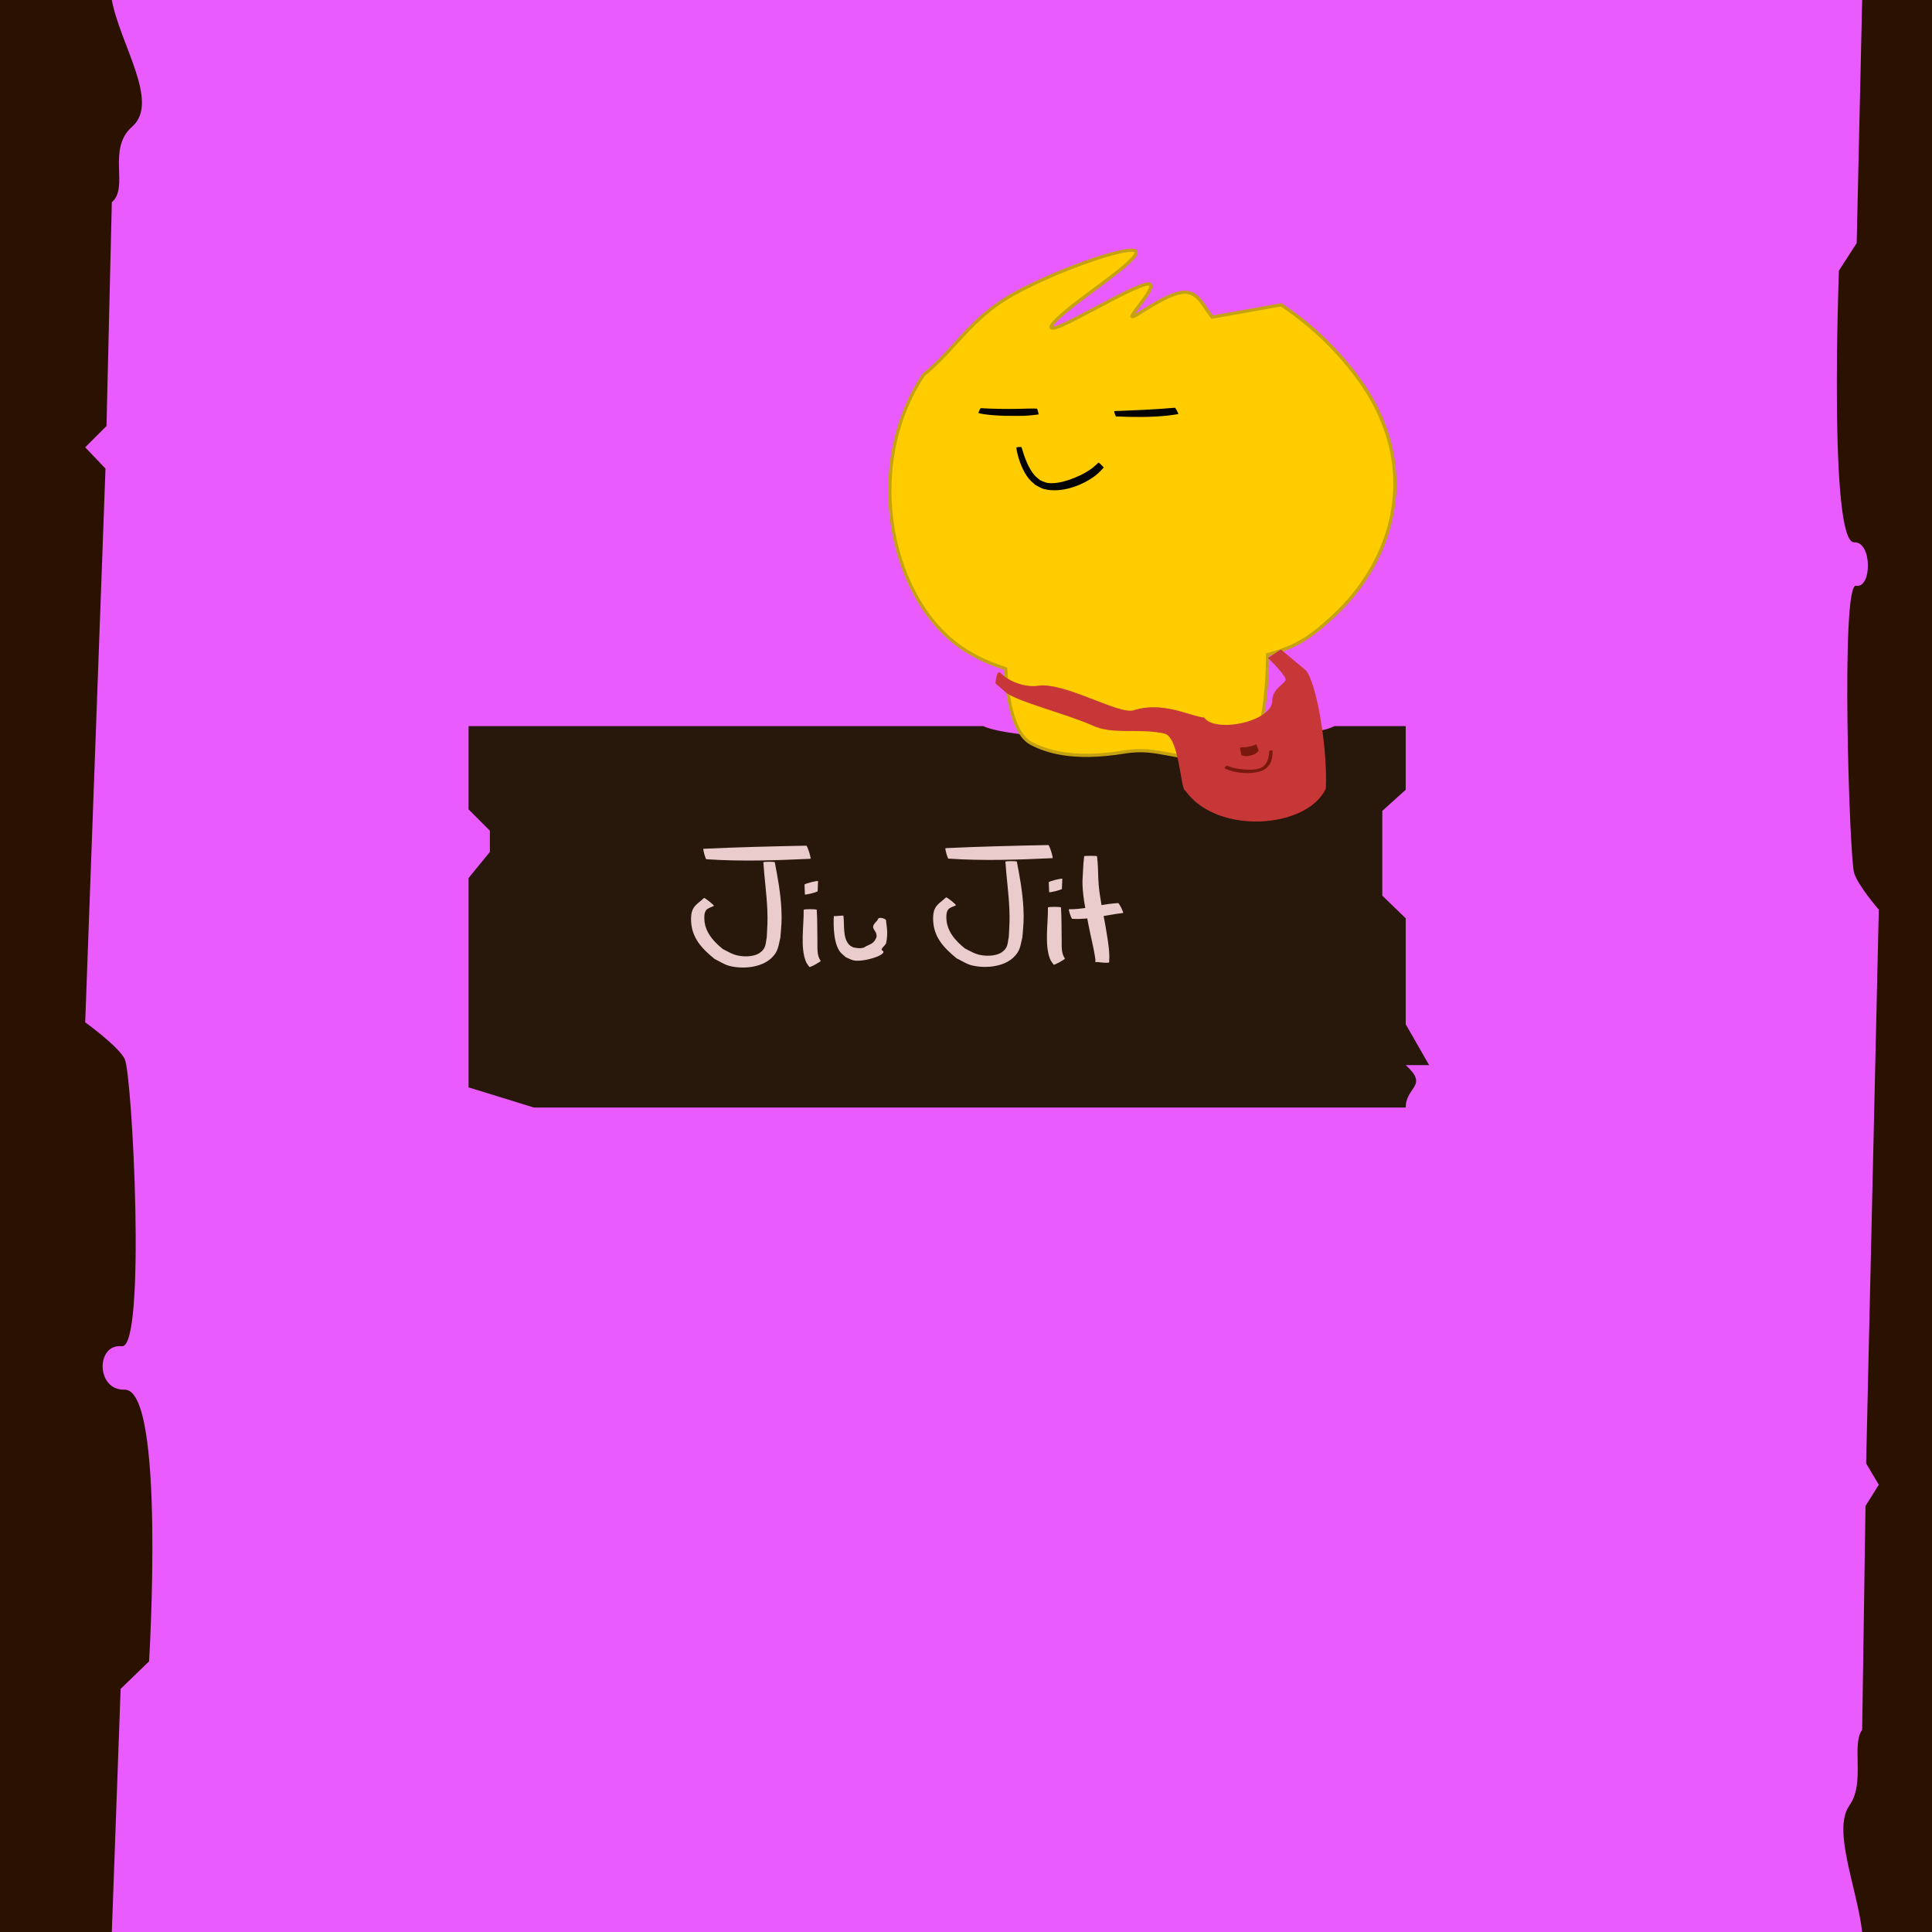
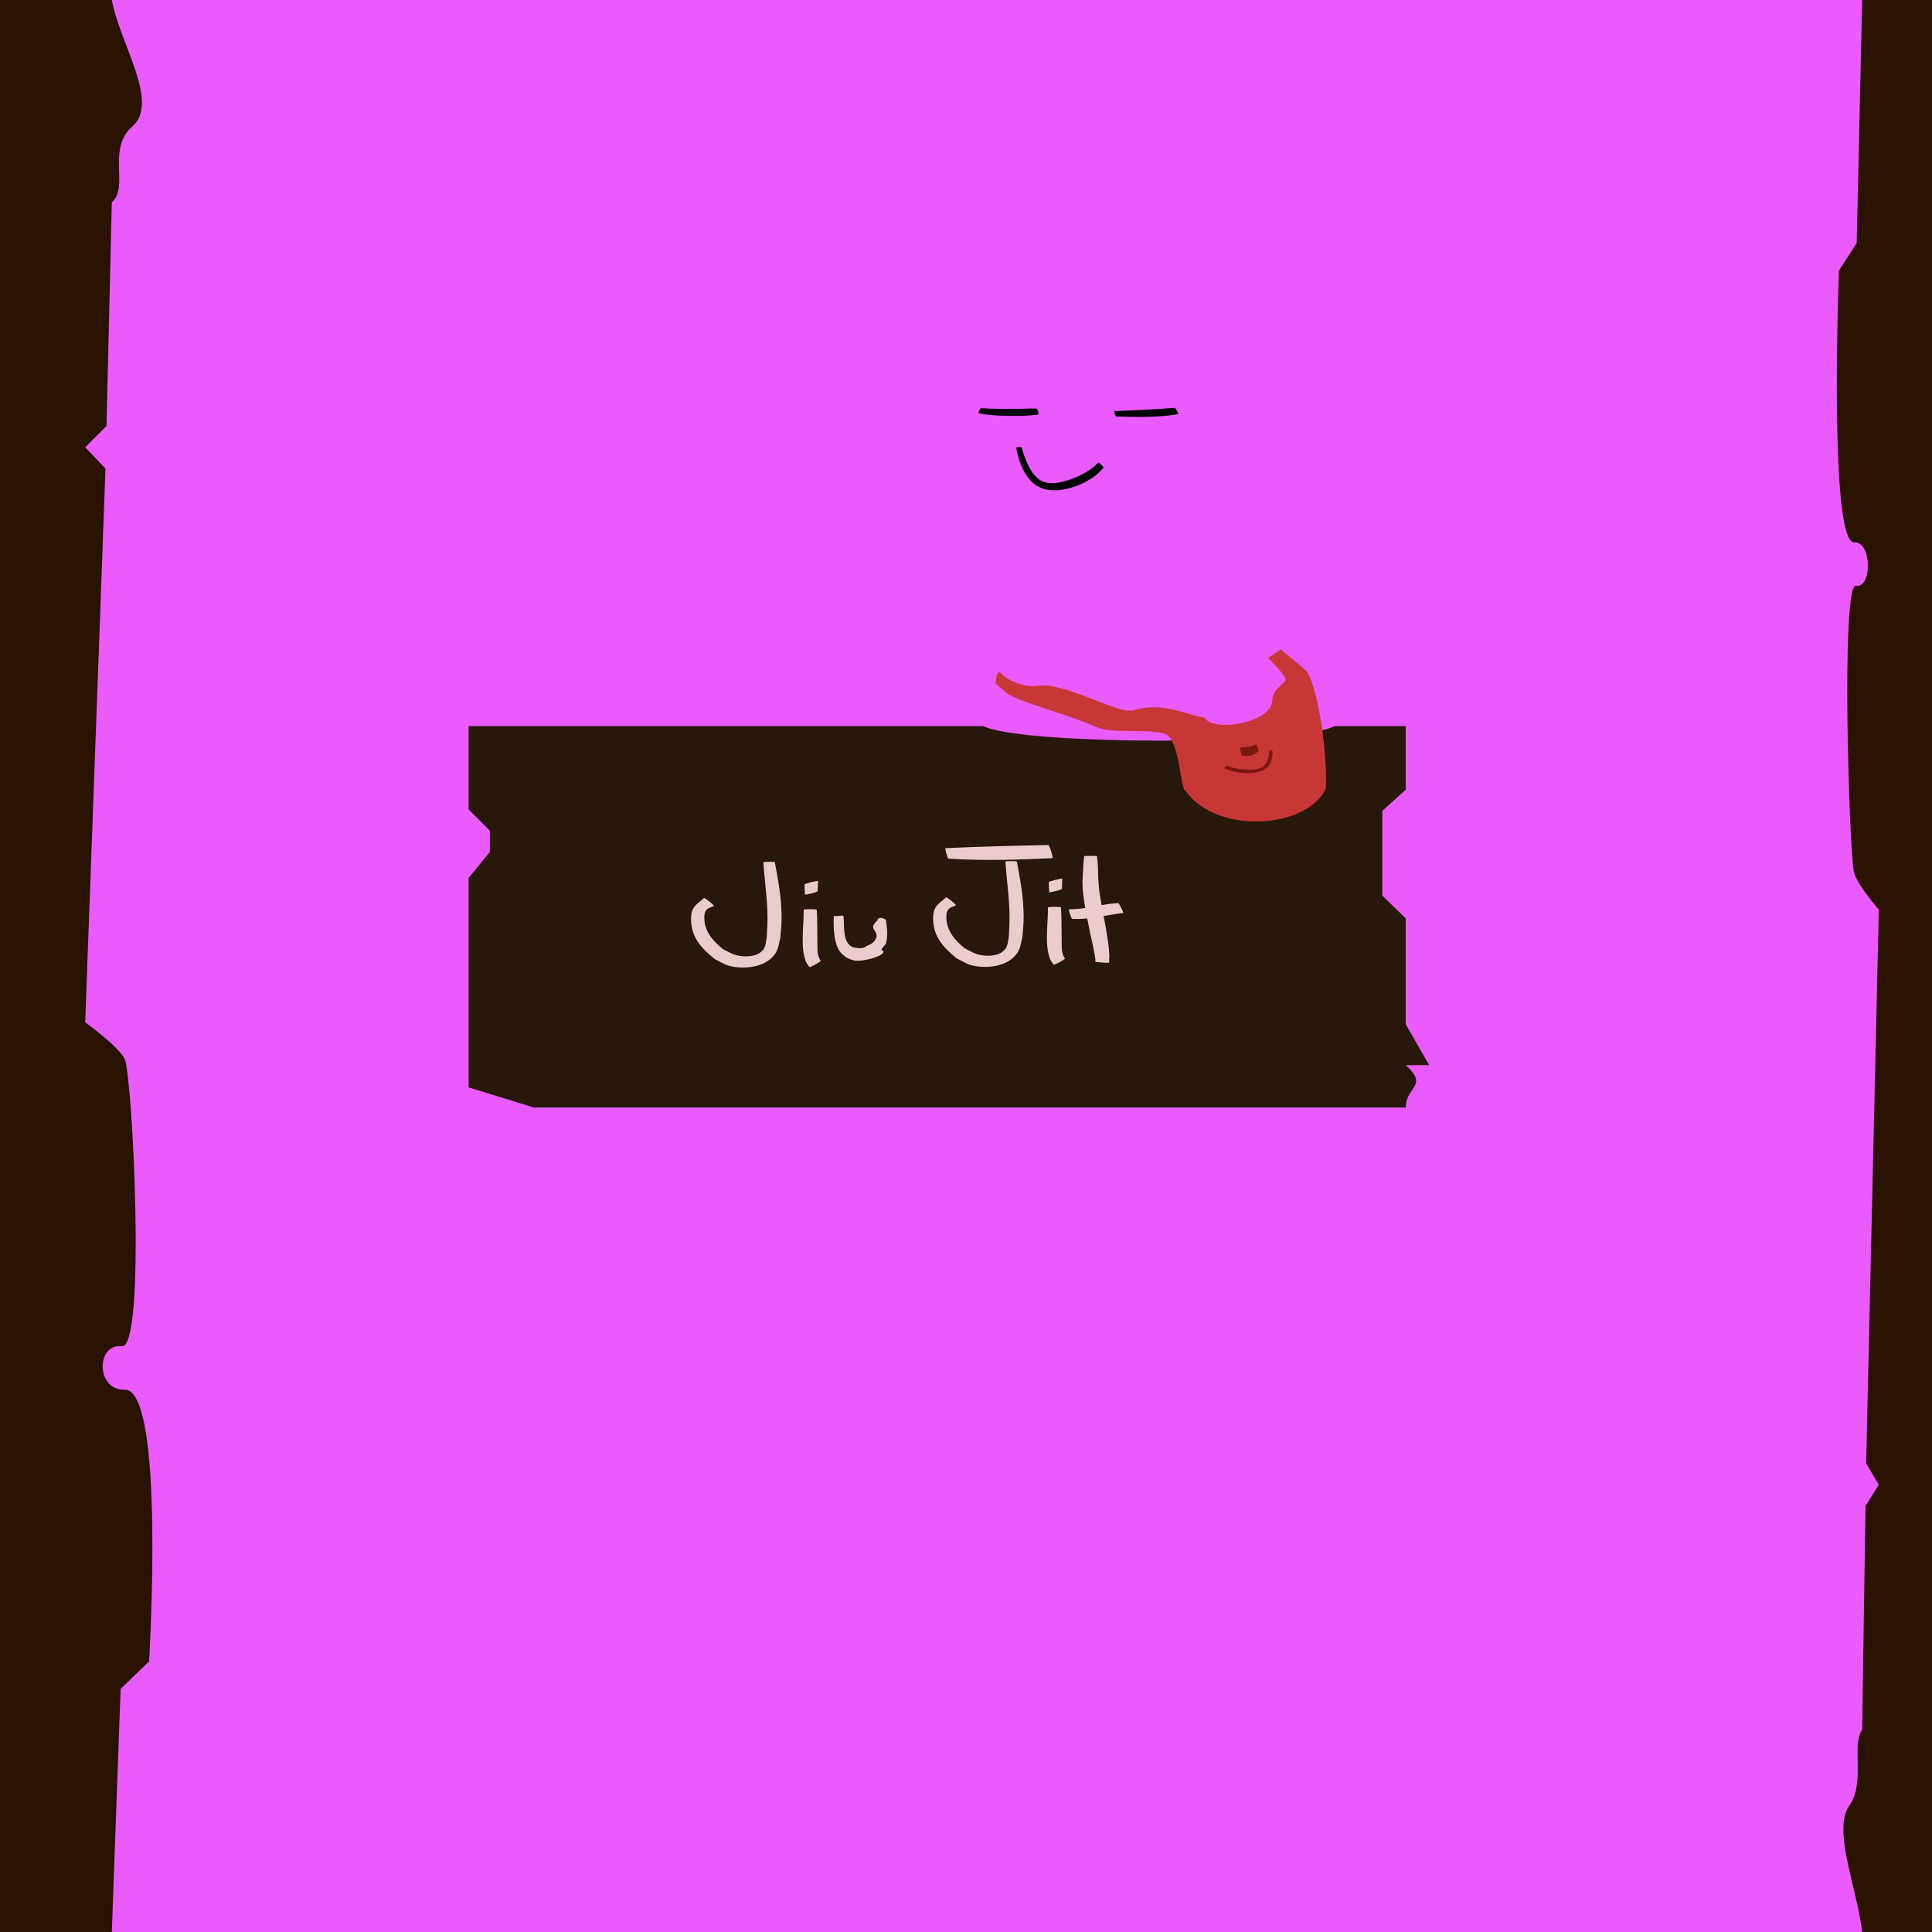
<svg xmlns="http://www.w3.org/2000/svg" xmlns:ns1="http://www.inkscape.org/namespaces/inkscape" xmlns:ns2="http://sodipodi.sourceforge.net/DTD/sodipodi-0.dtd" width="120mm" height="120mm" viewBox="0 0 120 120" version="1.1" id="svg877" ns1:version="1.0.1 (3bc2e813f5, 2020-09-07)" ns2:docname="jiujit.svg">
  <defs id="defs871">
    <ns1:path-effect effect="bspline" id="path-effect5884" is_visible="true" lpeversion="1" weight="33.333" steps="2" helper_size="0" apply_no_weight="true" apply_with_weight="true" only_selected="false" />
    <ns1:path-effect effect="bspline" id="path-effect5865" is_visible="true" lpeversion="1" weight="33.333" steps="2" helper_size="0" apply_no_weight="true" apply_with_weight="true" only_selected="false" />
    <ns1:path-effect effect="bspline" id="path-effect5861" is_visible="true" lpeversion="1" weight="33.333" steps="2" helper_size="0" apply_no_weight="true" apply_with_weight="true" only_selected="false" />
    <ns1:path-effect effect="bspline" id="path-effect5857" is_visible="true" lpeversion="1" weight="33.333" steps="2" helper_size="0" apply_no_weight="true" apply_with_weight="true" only_selected="false" />
    <ns1:path-effect effect="bspline" id="path-effect5853" is_visible="true" lpeversion="1" weight="33.333" steps="2" helper_size="0" apply_no_weight="true" apply_with_weight="true" only_selected="false" />
  </defs>
  <ns2:namedview id="base" pagecolor="#ffffff" bordercolor="#666666" borderopacity="1.0" ns1:pageopacity="0.0" ns1:pageshadow="2" ns1:zoom="0.7071068" ns1:cx="517.84798" ns1:cy="315.26674" ns1:document-units="mm" ns1:current-layer="layer2" ns1:document-rotation="0" showgrid="false" ns1:window-width="1920" ns1:window-height="1001" ns1:window-x="-9" ns1:window-y="-9" ns1:window-maximized="1">
    <ns1:grid type="xygrid" id="grid1440" />
  </ns2:namedview>
  <g ns1:groupmode="layer" id="layer1" ns1:label="bg" ns2:insensitive="true">
    <rect style="fill:#e95bfc;fill-opacity:1;fill-rule:evenodd;stroke-width:0.265;stroke-miterlimit:4;stroke-dasharray:none" id="rect979" width="120" height="120" x="-4.4408921e-16" y="0" />
  </g>
  <g ns1:groupmode="layer" id="layer15" ns1:label="bg1" style="display:inline" ns2:insensitive="true">
    <path id="rect975" style="fill:#2b1100;fill-opacity:1;fill-rule:evenodd;stroke-width:0.265" d="M 0,0 H 6.945 C 7.467,2.783 9.942,6.349 8.208,7.867 6.615,9.26 8.043,11.624 6.945,12.562 L 6.615,26.458 5.292,27.781 6.552,29.106 5.292,63.5 c 0,0 2.045,1.467 2.452,2.272 0.477,0.941 1.352,18.017 -0.18,17.846 C 5.953,83.438 5.953,86.368 7.731,86.314 10.29,86.237 9.26,103.188 9.26,103.188 L 7.492,104.899 6.945,120 H 0 Z" ns2:nodetypes="ccscccccsssccccc" />
    <path id="rect975-5" style="display:inline;fill:#2b1100;fill-opacity:1;fill-rule:evenodd;stroke-width:0.265" d="m 120,120 h -4.337 c -0.326,-2.783 -1.871,-6.349 -0.788,-7.867 0.995,-1.394 0.103,-3.757 0.788,-4.695 l 0.207,-13.897 0.826,-1.323 -0.787,-1.325 L 116.696,56.5 c 0,0 -1.277,-1.467 -1.531,-2.272 -0.298,-0.941 -0.845,-18.017 0.113,-17.846 1.006,0.18 1.006,-2.75 -0.105,-2.696 -1.598,0.077 -0.955,-16.873 -0.955,-16.873 L 115.322,15.101 115.663,0 h 4.337 z" ns2:nodetypes="ccscccccsssccccc" />
  </g>
  <g ns1:groupmode="layer" id="layer2" ns1:label="text" ns2:insensitive="true">
    <path id="rect989-0" style="fill:#28170b;fill-rule:evenodd;stroke-width:0.265" d="m 29.104,45.102 h 27.771 4.209 c 2.416,1.2 19.613,1.2 21.796,0 h 1.637 2.795 v 3.948 l -1.455,1.316 v 5.264 l 1.455,1.41 v 6.58 l 1.455,2.538 h -1.455 c 1.455,1.316 -2e-6,1.316 0,2.632 H 33.161 L 29.104,67.539 V 54.536 l 1.323,-1.62 V 51.594 l -1.323,-1.323 z" ns2:nodetypes="ccccccccccccccccccccc" />
    <path style="fill:#ebcccc;stroke-width:0.265;stroke-linecap:square;paint-order:fill markers stroke" id="path917" d="m 50.786,55.349 c 0.008,-0.206 0.016,-0.412 0.025,-0.618 -0.015,-0.06 -0.857,0.157 -0.842,0.216 v 0 c 0.008,0.202 0.016,0.404 0.025,0.605 0.014,0.056 0.807,-0.147 0.792,-0.203 z" />
    <path style="fill:#ebcccc;stroke-width:0.265;stroke-linecap:square;paint-order:fill markers stroke" id="path919" d="m 52.166,59.104 c 0.104,0.142 0.246,0.235 0.369,0.352 0.15,0.062 0.296,0.144 0.45,0.187 0.587,0.165 2.267,-0.369 1.81,-0.61 -0.136,-0.072 0.141,-0.27 0.239,-0.429 0.161,-0.752 1e-6,-1.189 1e-6,-1.453 -8.99e-4,-0.061 -0.481,-0.284 -0.529,0 l -0.13,0.144 c -0.384,0.423 0.127,0.453 0.066,0.914 -0.042,0.078 -0.071,0.168 -0.125,0.233 -0.176,0.213 -0.319,0.228 -0.546,0.343 -0.045,0.023 -0.083,0.067 -0.131,0.078 -0.284,0.063 -0.369,0.025 -0.64,-0.02 -0.078,-0.047 -0.166,-0.074 -0.234,-0.141 -0.437,-0.428 -0.304,-1.217 -0.377,-1.816 0,-0.056 -0.6,0.056 -0.595,-3.22e-4 0,0 -0.125,1.537 0.373,2.218 z" ns2:nodetypes="scsscccscssccscss" />
    <path style="fill:#ebcccc;stroke-width:0.265;stroke-linecap:square;paint-order:fill markers stroke" id="path929" d="m 67.339,53.181 c -0.048,0.473 -0.05,0.436 -0.075,0.99 -0.012,0.256 -0.036,0.513 -0.028,0.769 0.03,0.875 0.228,1.748 0.394,2.616 0.118,0.603 0.271,1.203 0.373,1.807 0.017,0.098 0.027,0.196 0.041,0.294 0.005,0.034 -0.044,0.103 0.013,0.102 0.254,-0.005 0.49,-0.079 0.735,-0.118 -0.012,-0.032 -0.77,0.07 -0.758,0.102 v 0 c 0.27,0.016 0.545,0.079 0.811,0.048 0.083,-0.01 0.042,-0.097 0.048,-0.147 0.013,-0.105 0.012,-0.21 0.008,-0.314 -0.02,-0.612 -0.141,-1.221 -0.239,-1.83 -0.157,-0.851 -0.348,-1.704 -0.421,-2.559 -0.039,-0.457 -0.029,-0.915 -0.064,-1.372 -0.01,-0.129 -0.026,-0.258 -0.039,-0.387 0,-0.033 -0.799,-0.033 -0.799,0 z" />
    <path style="fill:#ebcccc;stroke-width:0.265;stroke-linecap:square;paint-order:fill markers stroke" id="path931" d="m 66.599,57.07 c 1.074,0.065 2.105,-0.243 3.156,-0.362 0.057,-0.017 -0.252,-0.634 -0.309,-0.617 v 0 c -0.2,0.02 -0.402,0.032 -0.601,0.06 -0.813,0.114 -1.609,0.336 -2.446,0.324 -0.055,0.011 0.144,0.605 0.199,0.594 z" />
-     <path style="fill:#ebcccc;fill-opacity:1;stroke:none;stroke-width:0.265;stroke-linecap:square;paint-order:fill markers stroke" id="path2220" d="m 43.876,53.369 c 2.152,0.146 4.31,0.071 6.461,-0.028 0.063,-0.017 -0.195,-0.832 -0.258,-0.815 v 0 c -2.129,0.043 -4.259,0.093 -6.386,0.193 -0.05,0.012 0.132,0.663 0.182,0.651 z" />
    <path style="fill:#ebcccc;fill-opacity:1;stroke:none;stroke-width:0.265;stroke-linecap:square;paint-order:fill markers stroke" id="path2222" d="m 47.413,53.558 c 0.065,0.979 0.203,1.955 0.246,2.936 0.031,0.723 0.002,1.012 -0.033,1.715 -0.083,0.412 -0.039,0.693 -0.425,0.967 -0.408,0.29 -1.149,0.271 -1.605,0.109 -0.245,-0.087 -0.464,-0.224 -0.696,-0.336 -0.617,-0.492 -1.131,-1.095 -1.153,-1.881 -0.005,-0.181 0.001,-0.385 0.113,-0.535 0.105,-0.141 0.32,-0.176 0.48,-0.265 0.038,-0.04 -0.577,-0.531 -0.614,-0.491 v 0 c -0.222,0.216 -0.517,0.385 -0.665,0.649 -0.13,0.231 -0.145,0.51 -0.136,0.77 0.039,1.05 0.652,1.709 1.462,2.369 0.309,0.144 0.593,0.347 0.927,0.431 0.821,0.206 1.95,0.111 2.582,-0.473 0.45,-0.416 0.441,-0.739 0.572,-1.275 0.062,-0.768 0.104,-1.011 0.064,-1.807 -0.049,-0.968 -0.223,-1.93 -0.407,-2.882 0,-0.046 -0.711,-0.046 -0.711,0 z" />
    <path style="fill:#ebcccc;stroke-width:0.265;stroke-linecap:square;paint-order:fill markers stroke" id="path925-7" d="m 49.917,56.511 c 0.021,0.961 -0.226,2.319 0.139,3.215 0.05,0.123 0.143,0.223 0.215,0.335 0.027,0.05 0.731,-0.335 0.704,-0.385 v 0 c -0.243,-0.311 -0.197,-0.787 -0.204,-1.153 -0.013,-0.67 0.003,-1.342 -0.042,-2.011 0,-0.057 -0.812,-0.057 -0.812,0 z" />
    <path style="fill:#ebcccc;fill-opacity:1;stroke:none;stroke-width:0.265;stroke-linecap:square;paint-order:fill markers stroke" id="path2220-6" d="m 58.91,53.33 c 2.152,0.146 4.31,0.071 6.461,-0.028 0.063,-0.017 -0.195,-0.832 -0.258,-0.815 v 0 c -2.129,0.043 -4.259,0.093 -6.386,0.193 -0.05,0.012 0.132,0.663 0.182,0.651 z" />
    <path style="fill:#ebcccc;fill-opacity:1;stroke:none;stroke-width:0.265;stroke-linecap:square;paint-order:fill markers stroke" id="path2222-2" d="m 62.447,53.519 c 0.065,0.979 0.203,1.955 0.246,2.936 0.031,0.723 0.002,1.012 -0.033,1.715 -0.083,0.412 -0.039,0.693 -0.425,0.967 -0.408,0.29 -1.149,0.271 -1.605,0.109 -0.245,-0.087 -0.464,-0.224 -0.696,-0.336 -0.617,-0.492 -1.131,-1.095 -1.153,-1.881 -0.005,-0.181 0.001,-0.385 0.113,-0.535 0.105,-0.141 0.32,-0.176 0.48,-0.265 0.038,-0.04 -0.577,-0.531 -0.614,-0.491 v 0 c -0.222,0.216 -0.517,0.385 -0.665,0.649 -0.13,0.231 -0.145,0.51 -0.136,0.77 0.039,1.05 0.652,1.709 1.462,2.369 0.309,0.144 0.593,0.347 0.927,0.431 0.821,0.206 1.95,0.111 2.582,-0.473 0.45,-0.416 0.441,-0.739 0.572,-1.275 0.062,-0.768 0.104,-1.011 0.064,-1.807 -0.049,-0.968 -0.223,-1.93 -0.407,-2.882 0,-0.046 -0.711,-0.046 -0.711,0 z" />
    <path style="fill:#ebcccc;stroke-width:0.265;stroke-linecap:square;paint-order:fill markers stroke" id="path917-4" d="m 65.957,55.205 c 0.008,-0.206 0.016,-0.412 0.025,-0.618 -0.015,-0.06 -0.857,0.157 -0.842,0.216 v 0 c 0.008,0.202 0.016,0.404 0.025,0.605 0.014,0.056 0.807,-0.147 0.792,-0.203 z" />
    <path style="fill:#ebcccc;stroke-width:0.265;stroke-linecap:square;paint-order:fill markers stroke" id="path925-7-7" d="m 65.088,56.367 c 0.021,0.961 -0.226,2.319 0.139,3.215 0.05,0.123 0.143,0.223 0.215,0.335 0.027,0.05 0.731,-0.335 0.704,-0.385 v 0 c -0.243,-0.311 -0.197,-0.787 -0.204,-1.153 -0.013,-0.67 0.003,-1.342 -0.042,-2.011 0,-0.057 -0.812,-0.057 -0.812,0 z" />
  </g>
  <g ns1:groupmode="layer" id="layer7" ns1:label="jj" style="display:inline" ns2:insensitive="true">
    <g id="g941" transform="translate(-6.354,1.138)">
-       <path id="path1064-0" style="display:inline;fill:#ffcc00;fill-opacity:1;fill-rule:nonzero;stroke:#c5a212;stroke-width:0.2;stroke-linecap:butt;stroke-linejoin:miter;stroke-miterlimit:4;stroke-dasharray:none;stroke-opacity:1" d="m 76.67,14.406 c -0.975,-0.037 -4.683,1.268 -7.261,2.665 -2.75,1.491 -3.74,3.51 -5.682,5.063 -3.884,5.796 -2.053,14.317 2.717,17.201 1.035,0.626 1.656,0.802 2.373,1.066 0.187,3.469 1.067,4.375 1.623,4.655 0.899,0.453 2.516,1.043 5.755,0.513 2.156,-0.353 2.914,0.53 6.871,0.549 2.082,0.01 2.022,-6.595 2.022,-6.595 1.792,-0.493 2.632,-1.041 4.117,-2.416 3.65,-3.38 5.592,-9.177 1.499,-14.761 -1.395,-1.903 -3.111,-3.458 -4.775,-4.55 l -4.288,0.765 c -0.498,-0.617 -0.839,-1.559 -1.71,-1.547 -1.131,0.016 -3.157,1.646 -3.266,1.515 -0.109,-0.13 1.701,-2.02 1.022,-2.029 -0.678,-0.009 -3.845,1.866 -5.22,2.493 -1.375,0.627 -0.959,0.009 0.633,-1.23 1.592,-1.238 4.361,-3.096 3.727,-3.332 -0.039,-0.015 -0.092,-0.023 -0.157,-0.026 z" ns2:nodetypes="sscscssscssccsssssss" />
      <path style="display:inline;fill:#000000;fill-opacity:1;fill-rule:nonzero;stroke:none;stroke-width:0.053;stroke-linecap:round;stroke-linejoin:round;stroke-miterlimit:4;stroke-dasharray:none;stroke-opacity:1;paint-order:fill markers stroke" id="path3874-6-9" d="m 67.126,24.513 c 0.063,0.017 0.125,0.037 0.189,0.049 0.22,0.043 0.482,0.07 0.702,0.087 0.556,0.045 1.109,0.048 1.667,0.044 0.393,-7.73e-4 0.785,-0.034 1.174,-0.09 0.024,-0.009 -0.078,-0.37 -0.102,-0.362 v 0 c -0.393,-0.01 -0.786,0.004 -1.179,0.017 -0.768,0.013 -1.537,6.18e-4 -2.305,-0.043 -0.02,-0.012 -0.165,0.287 -0.145,0.298 z" />
      <path style="display:inline;fill:#000000;fill-opacity:1;fill-rule:nonzero;stroke:none;stroke-width:0.063;stroke-linecap:round;stroke-linejoin:round;stroke-miterlimit:4;stroke-dasharray:none;stroke-opacity:1;paint-order:fill markers stroke" id="path3876-7-4" d="m 75.677,24.727 c 1.081,0.048 2.175,0.059 3.251,-0.057 0.204,-0.022 0.405,-0.059 0.607,-0.088 0.037,-0.012 -0.169,-0.404 -0.206,-0.393 v 0 c -1.251,0.109 -2.507,0.159 -3.765,0.206 -0.031,0.007 0.081,0.339 0.112,0.333 z" />
      <path style="display:inline;fill:#000000;fill-opacity:1;fill-rule:nonzero;stroke:none;stroke-width:0.053;stroke-linecap:round;stroke-linejoin:round;stroke-miterlimit:4;stroke-dasharray:none;stroke-opacity:1;paint-order:fill markers stroke" id="path3878-9-5" d="m 69.481,26.659 c 0.013,0.083 0.02,0.167 0.038,0.249 0.122,0.577 0.381,1.259 0.75,1.701 0.115,0.138 0.259,0.246 0.388,0.369 0.181,0.087 0.35,0.21 0.542,0.26 1.048,0.269 2.364,-0.198 3.22,-0.857 0.177,-0.136 0.323,-0.313 0.485,-0.47 0.02,-0.025 -0.303,-0.336 -0.323,-0.312 v 0 c -0.152,0.13 -0.294,0.277 -0.457,0.391 -0.444,0.31 -0.903,0.52 -1.408,0.689 -0.396,0.132 -0.874,0.237 -1.293,0.179 -0.162,-0.022 -0.31,-0.113 -0.465,-0.169 -0.113,-0.1 -0.239,-0.186 -0.34,-0.3 -0.4,-0.453 -0.644,-1.164 -0.817,-1.754 -0.002,-0.024 -0.321,-2.04e-4 -0.32,0.024 z" />
      <g id="g924" transform="matrix(-1.704,-0.176,-0.22,1.359,255.897,10.037)" style="display:inline;stroke-width:0.652">
        <path id="rect2930" style="display:inline;fill:#c83737;fill-rule:evenodd;stroke-width:0.173;stroke-miterlimit:4;stroke-dasharray:none" d="m 95.394,33.814 -1.04,0.839 c -0.536,0.733 -1.248,3.654 -1.382,5.21 0.444,1.894 3.63,2.595 5.019,0.749 0.187,0 0.522,-2.399 1.095,-2.478 0.978,-0.135 1.859,0.325 2.663,-0.047 1.107,-0.419 2.832,-0.715 3.261,-1.073 l 0.417,-0.348 c 0,0 0.05,-0.67 -0.125,-0.492 -0.341,0.347 -0.969,0.545 -1.413,0.399 -0.928,-0.306 -3.073,0.941 -3.576,0.657 -0.984,-0.554 -2.028,0.001 -2.567,0.001 -0.478,0.662 -2.468,-0.124 -2.344,-1.081 0.074,-0.574 -0.43,-0.85 -0.345,-1.045 0.114,-0.261 0.745,-0.85 0.745,-0.85 z" ns2:nodetypes="ccccscscsssccscc" />
        <path style="display:inline;fill:#79190e;fill-opacity:1;fill-rule:nonzero;stroke:none;stroke-width:0.034;stroke-linecap:round;stroke-linejoin:round;stroke-miterlimit:4;stroke-dasharray:none;stroke-opacity:1;paint-order:fill markers stroke" id="path3878-9-5-5" d="m 95.111,38.39 c -0.006,0.026 -0.013,0.051 -0.017,0.077 -0.029,0.184 -0.025,0.415 0.042,0.589 0.021,0.054 0.055,0.103 0.082,0.155 0.048,0.047 0.089,0.104 0.145,0.142 0.308,0.206 0.791,0.229 1.147,0.141 0.074,-0.018 0.142,-0.052 0.213,-0.078 0.009,-0.005 -0.058,-0.135 -0.068,-0.131 v 0 c -0.065,0.02 -0.128,0.045 -0.195,0.059 -0.181,0.037 -0.355,0.042 -0.539,0.03 -0.144,-0.009 -0.312,-0.037 -0.441,-0.105 -0.05,-0.026 -0.087,-0.071 -0.131,-0.106 -0.025,-0.043 -0.056,-0.083 -0.075,-0.129 -0.076,-0.181 -0.071,-0.419 -0.057,-0.613 0.002,-0.007 -0.104,-0.039 -0.107,-0.032 z" />
        <path style="display:inline;fill:#79190e;fill-opacity:1;fill-rule:nonzero;stroke:none;stroke-width:0.034;stroke-linecap:round;stroke-linejoin:round;stroke-miterlimit:4;stroke-dasharray:none;stroke-opacity:1;paint-order:fill markers stroke" id="path3874-6-9-8" d="m 95.604,38.449 c 0.005,0.019 0.009,0.04 0.015,0.055 0.022,0.052 0.057,0.09 0.088,0.119 0.077,0.073 0.167,0.108 0.26,0.138 0.065,0.023 0.14,0.016 0.222,-0.011 0.007,-0.006 0.106,-0.334 0.099,-0.328 v 0 c -0.061,-0.032 -0.131,-0.043 -0.2,-0.054 -0.131,-0.034 -0.253,-0.09 -0.365,-0.175 3.09e-4,-0.011 -0.119,0.246 -0.119,0.257 z" />
      </g>
    </g>
  </g>
</svg>